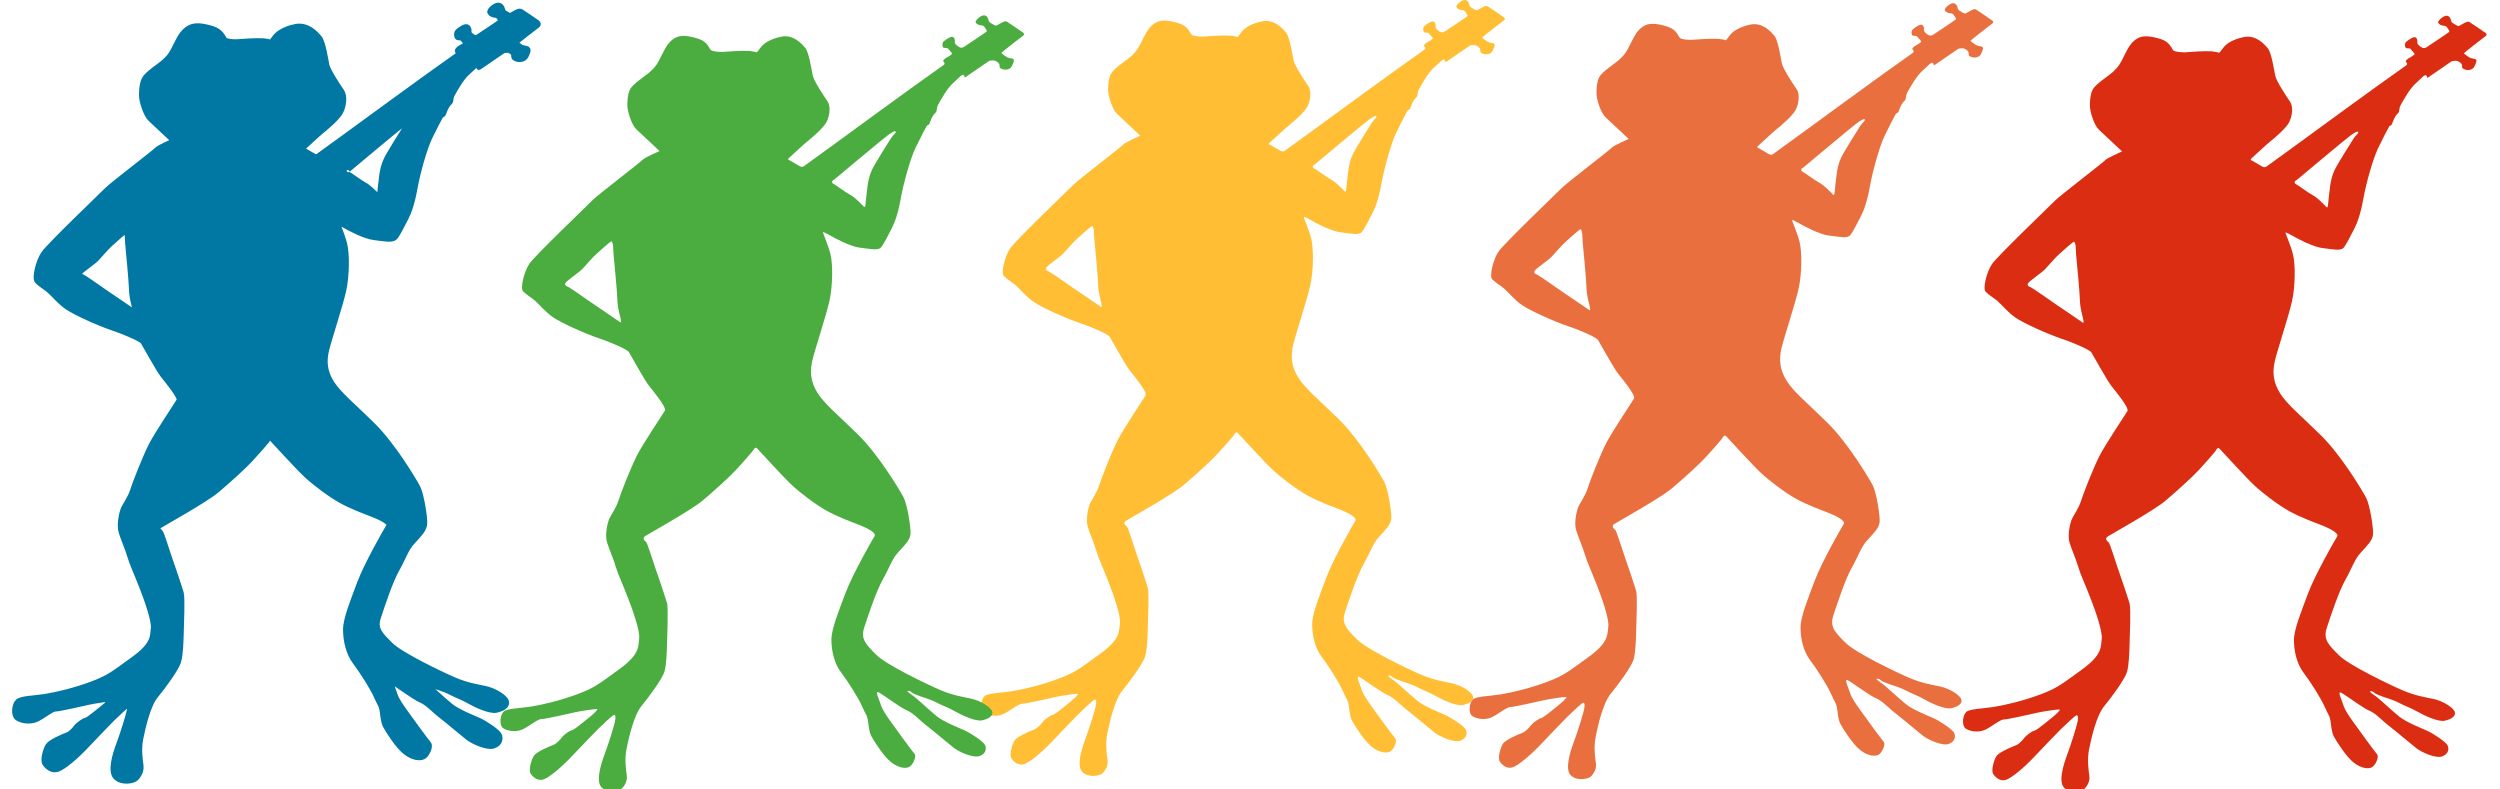
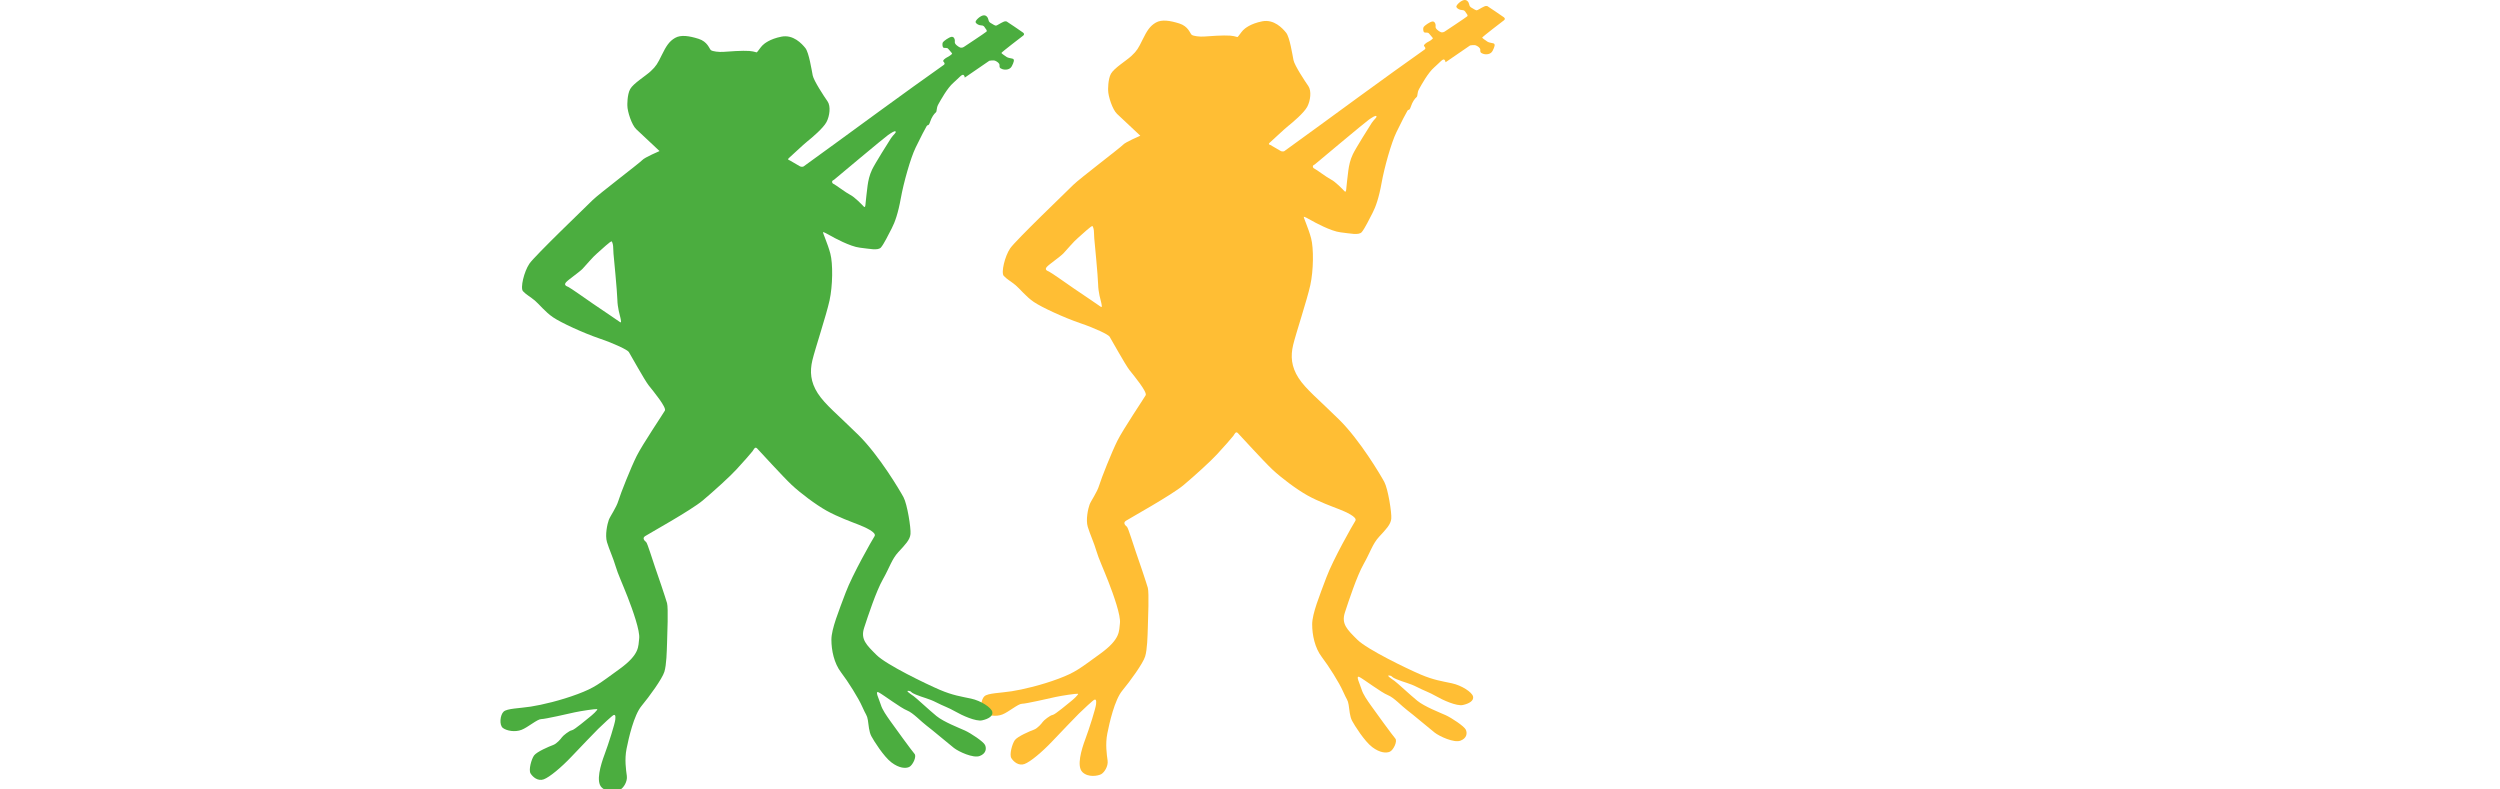
<svg xmlns="http://www.w3.org/2000/svg" version="1.1" x="0px" y="0px" width="494px" height="156px" viewBox="-2.39 0 494 156" enable-background="new -2.39 0 494 156" xml:space="preserve">
  <defs>
</defs>
-   <path fill="#DB2D11" d="M411.14,17.667c0.636-1.13,3.003-2.544,4.062-3.53c1.061-0.99,1.342-1.485,2.189-3.215  c0.849-1.73,1.449-2.687,2.615-3.356c1.164-0.671,2.825-0.388,4.627,0.174c1.8,0.568,2.12,1.946,2.438,2.228  c0.316,0.281,1.658,0.422,2.506,0.354c0.848-0.073,3.885-0.283,5.086-0.178c1.202,0.105,1.378,0.353,1.521,0.246  c0.139-0.104,0.705-0.951,1.047-1.305c0.341-0.354,1.459-1.307,3.79-1.766c2.333-0.461,4.027,1.378,4.734,2.261  c0.706,0.883,1.235,4.344,1.447,5.401c0.212,1.063,2.261,4.169,2.931,5.125c0.671,0.951,0.424,2.895-0.211,4.095  c-0.635,1.2-2.896,3.106-3.743,3.779c-0.85,0.671-3.249,2.967-3.673,3.318c-0.424,0.354,0.141,0.459,0.141,0.459  s1.483,0.849,1.942,1.13c0.459,0.285,0.812,0.073,0.812,0.073s13.493-9.784,14.94-10.881c1.449-1.093,12.361-8.934,12.716-9.147  c0.354-0.211,0.177-0.495-0.037-0.705c-0.21-0.212,0.46-0.707,0.778-0.849c0.318-0.141,0.954-0.598,0.954-0.705  c0-0.105-0.566-0.673-0.778-0.955s-0.669-0.106-0.917-0.213c-0.247-0.103-0.284-0.81-0.143-1.058  c0.143-0.248,1.202-1.023,1.731-1.097c0.53-0.069,0.706,0.636,0.636,1.024c-0.072,0.39,0.6,0.883,0.989,1.063  c0.389,0.175,0.775-0.073,0.775-0.073s4.275-2.823,4.485-3.035c0.214-0.212-0.122-0.495-0.281-0.76  c-0.157-0.266-0.319-0.478-0.742-0.478c-0.424,0-0.952-0.264-1.11-0.583c-0.161-0.316,0.793-1.22,1.429-1.376  c0.638-0.159,1.009,0.37,1.113,0.898c0.105,0.532,0.477,0.585,0.688,0.742c0.212,0.161,0.636,0.371,0.793,0.371  c0.161,0,0.849-0.478,1.433-0.74c0.581-0.267,0.795,0,0.795,0s2.648,1.747,3.125,2.117c0.478,0.373-0.106,0.689-0.106,0.689  s-4.237,3.232-4.186,3.339c0.053,0.106,0.796,0.635,1.06,0.795c0.267,0.157,0.583,0.209,1.112,0.316  c0.532,0.107,0.266,0.743-0.105,1.485c-0.371,0.743-1.323,0.795-1.906,0.581c-0.584-0.21-0.53-0.422-0.53-0.795  c0-0.369-0.477-0.688-0.848-0.847c-0.371-0.158-1.166,0-1.166,0s-4.398,3.021-4.714,3.234c-0.318,0.21,0,0-0.318-0.373  c-0.318-0.371-0.849,0.424-2.065,1.485c-1.22,1.057-2.49,3.39-2.969,4.237c-0.476,0.848-0.211,1.378-0.528,1.643  c-0.316,0.264-0.796,0.9-1.111,1.853c-0.319,0.956-0.426,0.427-0.69,0.851c-0.266,0.422-1.166,2.171-2.173,4.239  c-1.007,2.066-2.383,6.991-2.913,9.959c-0.53,2.966-1.166,4.766-1.802,5.986c-0.636,1.219-1.537,3.073-2.118,3.761  c-0.584,0.69-2.279,0.264-4.185,0.055c-1.909-0.212-5.193-2.012-5.831-2.385c-0.634-0.37-1.271-0.69-1.429-0.69  c-0.157,0,0.9,2.228,1.429,4.241c0.532,2.012,0.48,6.356-0.157,9.271c-0.638,2.912-2.861,9.589-3.39,11.813  c-0.53,2.226-0.371,4.292,1.058,6.517c1.432,2.226,3.974,4.239,8.054,8.264c4.079,4.029,8.159,10.915,8.901,12.293  c0.741,1.376,1.481,6.091,1.376,7.255c-0.104,1.168-1.059,2.12-2.384,3.553c-1.324,1.429-1.748,3.073-3.071,5.403  c-1.326,2.332-2.968,7.311-3.71,9.588c-0.741,2.281,0.478,3.393,2.438,5.352c1.959,1.961,9.906,5.775,12.501,6.889  c2.597,1.111,4.238,1.324,6.2,1.746c1.959,0.424,3.973,1.752,4.185,2.598c0.212,0.848-0.793,1.43-2.014,1.693  c-1.219,0.266-3.92-0.951-5.297-1.748c-1.378-0.791-2.332-1.059-3.762-1.801c-1.432-0.742-2.649-0.953-4.025-1.537  c-1.378-0.58-0.69-0.635-1.432-0.742c-0.742-0.102,0.476,0.691,1.008,1.061c0.528,0.371,3.071,2.754,4.502,3.922  c1.43,1.166,4.449,2.332,5.614,2.857c1.167,0.533,3.655,2.176,3.975,2.863c0.319,0.689,0.214,1.695-1.06,2.172  c-1.271,0.477-4.132-0.846-5.086-1.588c-0.952-0.742-4.451-3.709-5.456-4.451c-1.009-0.742-2.599-2.49-3.815-2.967  c-1.218-0.477-4.662-3.072-5.562-3.551c-0.9-0.475,0.052,1.326,0.371,2.387c0.316,1.061,1.164,2.225,1.906,3.283  c0.741,1.061,4.292,5.934,4.768,6.463c0.477,0.531-0.371,2.279-1.061,2.596c-0.687,0.316-1.957,0.266-3.495-0.9  c-1.537-1.164-3.498-4.291-3.975-5.191s-0.528-2.172-0.688-3.178c-0.159-1.008-0.371-0.955-1.111-2.648  c-0.743-1.697-2.81-4.98-4.188-6.783c-1.377-1.801-1.906-4.346-1.906-6.463c0-2.119,1.482-5.722,2.809-9.271  c1.323-3.549,5.245-10.437,5.722-11.178c0.476-0.742-1.961-1.802-3.18-2.281c-1.219-0.475-4.132-1.534-6.305-2.752  c-2.173-1.216-5.191-3.499-6.887-5.088c-1.696-1.587-6.411-6.781-6.835-7.21c-0.424-0.433-0.638,0.167-0.9,0.536  c-0.266,0.373-1.96,2.278-3.231,3.656c-1.271,1.378-4.293,4.132-6.622,6.093c-2.332,1.96-10.755,6.62-11.391,7.047  c-0.638,0.422-0.053,0.951,0.212,1.165c0.265,0.212,1.325,3.761,1.747,4.927c0.425,1.164,2.12,6.198,2.387,7.152  c0.263,0.954,0.051,6.145,0,7.842c-0.055,1.695-0.109,4.344-0.533,5.721c-0.423,1.377-2.965,4.875-4.502,6.729  c-1.536,1.854-2.543,6.357-2.967,8.477s-0.105,4.186,0.053,5.35c0.161,1.168-0.688,2.387-1.271,2.703  c-0.582,0.316-2.542,0.725-3.708-0.422c-1.166-1.15-0.212-4.398,0.583-6.518c0.793-2.121,2.014-5.986,2.119-6.887  c0.106-0.902-0.105-0.955-0.319-0.902c-0.212,0.053-2.278,1.959-3.072,2.756c-0.796,0.793-3.338,3.443-5.298,5.508  c-1.96,2.068-4.29,4.027-5.456,4.451s-2.172-0.477-2.597-1.164c-0.424-0.689,0.159-2.809,0.688-3.551  c0.533-0.74,3.022-1.801,3.764-2.066s1.534-1.217,1.749-1.535c0.209-0.318,1.48-1.328,1.959-1.379  c0.478-0.051,3.073-2.277,3.497-2.596c0.423-0.316,1.801-1.535,1.482-1.59c-0.317-0.053-3.178,0.369-4.396,0.635  c-1.219,0.27-5.862,1.344-6.641,1.344c-0.776,0-2.613,1.623-3.884,2.117c-1.271,0.496-2.897,0.215-3.673-0.354  c-0.778-0.563-0.565-2.611,0.14-3.246c0.705-0.637,3.109-0.637,5.37-0.988c2.258-0.355,5.86-1.203,9.253-2.471  c3.39-1.275,4.166-1.979,8.265-4.947c4.099-2.967,3.673-4.523,3.885-6.004c0.214-1.482-1.271-5.652-2.261-8.195  c-0.989-2.544-1.977-4.663-2.402-6.146c-0.424-1.485-1.269-3.318-1.694-4.732c-0.424-1.414,0.071-3.605,0.354-4.381  c0.281-0.776,1.482-2.402,1.905-3.814c0.424-1.413,2.475-6.569,3.604-8.828c1.13-2.263,5.227-8.337,5.581-8.975  c0.354-0.635-2.332-3.885-3.178-4.944c-0.847-1.059-3.675-6.217-3.956-6.64c-0.283-0.422-2.755-1.625-5.864-2.683  c-3.108-1.062-7.56-3.109-9.111-4.17c-1.554-1.057-2.756-2.613-3.604-3.318c-0.848-0.708-1.766-1.202-2.332-1.835  c-0.564-0.637,0.214-3.886,1.272-5.44c1.06-1.554,11.371-11.444,12.503-12.574c1.131-1.13,9.397-7.417,9.818-7.91  c0.427-0.495,3.392-1.768,3.392-1.768s-3.674-3.459-4.593-4.309c-0.917-0.847-1.765-3.534-1.765-4.665  C410.575,20.949,410.506,18.797,411.14,17.667z M451.159,35.749c-0.214,0.142-0.179,0.531,0.176,0.673  c0.353,0.141,2.438,1.732,3.283,2.154c0.849,0.421,2.296,1.907,2.649,2.294c0.354,0.388,0.354-0.353,0.39-0.705  c0.033-0.354,0.245-2.365,0.386-3.391c0.143-1.025,0.354-2.047,0.885-3.178c0.528-1.13,3.284-5.51,3.744-6.217  c0.46-0.708,1.06-1.061,0.917-1.309c-0.141-0.246-0.848,0.248-1.481,0.673c-0.638,0.422-10.667,8.829-10.667,8.829  S451.369,35.61,451.159,35.749z M407.784,49.137c0-0.673-0.139-1.095-0.281-1.342c-0.143-0.25-2.085,1.659-2.896,2.332  c-0.812,0.669-2.189,2.329-2.86,3.037c-0.672,0.705-2.826,2.152-3.287,2.685c-0.458,0.529,0,0.743,0.426,0.917  c0.425,0.176,3.602,2.437,4.943,3.356c1.343,0.917,4.979,3.354,5.298,3.602c0.319,0.247,0.177-0.422,0.071-0.881  c-0.104-0.461-0.565-1.944-0.6-3.569c-0.038-1.624-0.706-8.476-0.706-8.476S407.784,49.806,407.784,49.137z" />
-   <path fill="#E9703E" d="M313.64,15.2c0.636-1.13,3.003-2.544,4.062-3.53c1.061-0.99,1.342-1.485,2.189-3.215  c0.849-1.73,1.449-2.687,2.615-3.356c1.164-0.671,2.825-0.388,4.627,0.174c1.8,0.568,2.12,1.946,2.438,2.228  c0.316,0.281,1.658,0.422,2.506,0.354c0.848-0.073,3.885-0.283,5.086-0.178c1.202,0.105,1.378,0.353,1.521,0.246  c0.139-0.104,0.705-0.951,1.047-1.305c0.341-0.354,1.459-1.307,3.79-1.766c2.333-0.461,4.027,1.378,4.734,2.261  c0.706,0.883,1.235,4.344,1.447,5.401c0.212,1.063,2.261,4.169,2.931,5.125c0.671,0.951,0.424,2.895-0.211,4.095  c-0.635,1.2-2.896,3.106-3.743,3.779c-0.85,0.671-3.249,2.967-3.673,3.318c-0.424,0.354,0.141,0.459,0.141,0.459  s1.483,0.849,1.942,1.13c0.459,0.285,0.812,0.073,0.812,0.073s13.493-9.784,14.94-10.881c1.449-1.093,12.361-8.934,12.716-9.147  c0.354-0.211,0.177-0.495-0.037-0.705c-0.21-0.212,0.46-0.707,0.778-0.849c0.318-0.141,0.954-0.598,0.954-0.705  c0-0.105-0.566-0.673-0.778-0.955s-0.669-0.106-0.917-0.213c-0.247-0.103-0.284-0.81-0.143-1.058  c0.143-0.248,1.202-1.023,1.731-1.097c0.53-0.069,0.706,0.636,0.636,1.024c-0.072,0.39,0.6,0.883,0.989,1.063  c0.389,0.175,0.775-0.073,0.775-0.073s4.275-2.823,4.485-3.035c0.214-0.212-0.122-0.495-0.281-0.76  c-0.157-0.266-0.319-0.478-0.742-0.478c-0.424,0-0.952-0.264-1.11-0.583c-0.161-0.316,0.793-1.22,1.429-1.376  c0.638-0.159,1.009,0.37,1.113,0.898c0.105,0.532,0.477,0.585,0.688,0.742c0.212,0.161,0.636,0.371,0.793,0.371  c0.161,0,0.849-0.478,1.433-0.74c0.581-0.267,0.795,0,0.795,0s2.648,1.747,3.125,2.117c0.478,0.373-0.106,0.689-0.106,0.689  s-4.237,3.232-4.186,3.339c0.053,0.106,0.796,0.635,1.06,0.795c0.267,0.157,0.583,0.209,1.112,0.316  c0.532,0.107,0.266,0.743-0.105,1.485c-0.371,0.743-1.323,0.795-1.906,0.581c-0.584-0.21-0.53-0.422-0.53-0.795  c0-0.369-0.477-0.688-0.848-0.847c-0.371-0.158-1.166,0-1.166,0s-4.398,3.021-4.714,3.234c-0.318,0.21,0,0-0.318-0.373  c-0.318-0.371-0.849,0.424-2.065,1.485c-1.22,1.057-2.49,3.39-2.969,4.237c-0.476,0.848-0.211,1.378-0.528,1.643  c-0.316,0.264-0.796,0.9-1.111,1.853c-0.319,0.956-0.426,0.427-0.69,0.851c-0.266,0.422-1.166,2.171-2.173,4.239  c-1.007,2.066-2.383,6.991-2.913,9.959c-0.53,2.966-1.166,4.766-1.802,5.986c-0.636,1.219-1.537,3.073-2.118,3.761  c-0.584,0.69-2.279,0.264-4.185,0.055c-1.909-0.212-5.193-2.012-5.831-2.385c-0.634-0.37-1.271-0.69-1.429-0.69  c-0.157,0,0.9,2.228,1.429,4.241c0.532,2.012,0.48,6.356-0.157,9.271c-0.638,2.912-2.861,9.589-3.39,11.813  c-0.53,2.226-0.371,4.292,1.058,6.517c1.432,2.226,3.974,4.239,8.054,8.264c4.079,4.029,8.159,10.915,8.901,12.293  c0.741,1.376,1.481,6.091,1.376,7.255c-0.104,1.168-1.059,2.12-2.384,3.553c-1.324,1.429-1.748,3.073-3.071,5.403  c-1.326,2.332-2.968,7.311-3.71,9.587c-0.741,2.282,0.478,3.394,2.438,5.353c1.959,1.961,9.906,5.775,12.501,6.888  c2.597,1.112,4.238,1.324,6.2,1.747c1.959,0.424,3.973,1.752,4.185,2.598c0.212,0.848-0.793,1.43-2.014,1.693  c-1.219,0.265-3.92-0.952-5.297-1.748c-1.378-0.791-2.332-1.059-3.762-1.801c-1.432-0.742-2.649-0.953-4.025-1.537  c-1.378-0.58-0.69-0.635-1.432-0.742c-0.742-0.103,0.476,0.69,1.008,1.061c0.528,0.37,3.071,2.754,4.502,3.922  c1.43,1.165,4.449,2.331,5.614,2.857c1.167,0.533,3.655,2.176,3.975,2.863c0.319,0.689,0.214,1.695-1.06,2.172  c-1.271,0.477-4.132-0.846-5.086-1.589c-0.952-0.742-4.451-3.708-5.456-4.45c-1.009-0.743-2.599-2.49-3.815-2.968  c-1.218-0.476-4.662-3.071-5.562-3.55c-0.9-0.476,0.052,1.326,0.371,2.387c0.316,1.061,1.164,2.225,1.906,3.283  c0.741,1.06,4.292,5.934,4.768,6.462c0.477,0.531-0.371,2.28-1.061,2.597c-0.687,0.316-1.957,0.265-3.495-0.901  c-1.537-1.164-3.498-4.29-3.975-5.19s-0.528-2.172-0.688-3.179s-0.371-0.954-1.111-2.647c-0.743-1.698-2.81-4.98-4.188-6.783  c-1.377-1.801-1.906-4.346-1.906-6.464s1.482-5.722,2.809-9.271c1.323-3.549,5.245-10.437,5.722-11.178  c0.476-0.742-1.961-1.802-3.18-2.281c-1.219-0.475-4.132-1.534-6.305-2.752c-2.173-1.216-5.191-3.499-6.887-5.088  c-1.696-1.587-6.411-6.781-6.835-7.21c-0.424-0.433-0.638,0.167-0.9,0.536c-0.266,0.373-1.96,2.278-3.231,3.656  c-1.271,1.378-4.293,4.132-6.622,6.093c-2.332,1.96-10.755,6.62-11.391,7.047c-0.638,0.422-0.053,0.951,0.212,1.165  c0.265,0.212,1.325,3.761,1.747,4.927c0.425,1.164,2.12,6.198,2.387,7.152c0.263,0.954,0.051,6.145,0,7.842  c-0.055,1.694-0.109,4.344-0.533,5.72c-0.423,1.378-2.965,4.875-4.502,6.729c-1.536,1.854-2.543,6.357-2.967,8.477  s-0.105,4.185,0.053,5.349c0.161,1.169-0.688,2.387-1.271,2.704c-0.582,0.316-2.542,0.724-3.708-0.422  c-1.166-1.151-0.212-4.398,0.583-6.519c0.793-2.121,2.014-5.986,2.119-6.886c0.106-0.902-0.105-0.955-0.319-0.902  c-0.212,0.053-2.278,1.959-3.072,2.756c-0.796,0.793-3.338,3.442-5.298,5.508c-1.96,2.068-4.29,4.027-5.456,4.451  s-2.172-0.477-2.597-1.164c-0.424-0.69,0.159-2.809,0.688-3.551c0.533-0.74,3.022-1.802,3.764-2.066  c0.741-0.267,1.534-1.217,1.749-1.535c0.209-0.318,1.48-1.328,1.959-1.379c0.478-0.051,3.073-2.277,3.497-2.596  c0.423-0.317,1.801-1.535,1.482-1.59c-0.317-0.053-3.178,0.369-4.396,0.635c-1.219,0.27-5.862,1.343-6.641,1.343  c-0.776,0-2.613,1.624-3.884,2.118c-1.271,0.496-2.897,0.215-3.673-0.354c-0.778-0.563-0.565-2.611,0.14-3.247  s3.109-0.636,5.37-0.987c2.258-0.355,5.86-1.203,9.253-2.472c3.39-1.274,4.166-1.979,8.265-4.946  c4.099-2.967,3.673-4.523,3.885-6.004c0.214-1.483-1.271-5.653-2.261-8.195c-0.989-2.544-1.977-4.663-2.402-6.146  c-0.424-1.485-1.269-3.318-1.694-4.732c-0.424-1.414,0.071-3.605,0.354-4.381c0.281-0.776,1.482-2.402,1.905-3.814  c0.424-1.413,2.475-6.569,3.604-8.828c1.13-2.263,5.227-8.337,5.581-8.975c0.354-0.635-2.332-3.885-3.178-4.944  c-0.847-1.059-3.675-6.217-3.956-6.64c-0.283-0.422-2.755-1.625-5.864-2.683c-3.108-1.062-7.56-3.109-9.111-4.17  c-1.554-1.057-2.756-2.613-3.604-3.318c-0.848-0.708-1.766-1.202-2.332-1.835c-0.564-0.637,0.214-3.886,1.272-5.44  c1.06-1.554,11.371-11.444,12.503-12.574c1.131-1.13,9.397-7.417,9.818-7.91c0.427-0.495,3.392-1.768,3.392-1.768  s-3.674-3.459-4.593-4.309c-0.917-0.847-1.765-3.534-1.765-4.665C313.075,18.483,313.006,16.331,313.64,15.2z M353.659,33.283  c-0.214,0.142-0.179,0.531,0.176,0.673c0.353,0.141,2.438,1.732,3.283,2.154c0.849,0.421,2.296,1.907,2.649,2.294  c0.354,0.388,0.354-0.353,0.39-0.705c0.033-0.354,0.245-2.365,0.386-3.391c0.143-1.025,0.354-2.047,0.885-3.178  c0.528-1.13,3.284-5.51,3.744-6.217c0.46-0.708,1.06-1.061,0.917-1.309c-0.141-0.246-0.848,0.248-1.481,0.673  c-0.638,0.422-10.667,8.829-10.667,8.829S353.869,33.144,353.659,33.283z M310.284,46.67c0-0.673-0.139-1.095-0.281-1.342  c-0.143-0.25-2.085,1.659-2.896,2.332c-0.812,0.669-2.189,2.329-2.86,3.037c-0.672,0.705-2.826,2.152-3.287,2.685  c-0.458,0.529,0,0.743,0.426,0.917c0.425,0.176,3.602,2.437,4.943,3.356c1.343,0.917,4.979,3.354,5.298,3.602  c0.319,0.247,0.177-0.422,0.071-0.881c-0.104-0.461-0.565-1.944-0.6-3.569c-0.038-1.624-0.706-8.476-0.706-8.476  S310.284,47.339,310.284,46.67z" />
  <path fill="#FFBE34" d="M217.14,14.562c0.636-1.13,3.003-2.544,4.062-3.53c1.061-0.99,1.342-1.485,2.189-3.215  c0.849-1.73,1.449-2.687,2.615-3.356c1.164-0.671,2.825-0.388,4.627,0.174c1.8,0.568,2.12,1.946,2.438,2.228  c0.316,0.281,1.658,0.422,2.506,0.354c0.848-0.073,3.885-0.283,5.086-0.178c1.202,0.105,1.378,0.353,1.521,0.246  c0.139-0.104,0.705-0.951,1.047-1.305c0.341-0.354,1.459-1.307,3.79-1.766c2.333-0.461,4.027,1.378,4.734,2.261  c0.706,0.883,1.235,4.344,1.447,5.401c0.212,1.063,2.261,4.169,2.931,5.125c0.671,0.951,0.424,2.895-0.211,4.095  c-0.635,1.2-2.896,3.106-3.743,3.779c-0.85,0.671-3.249,2.967-3.673,3.318c-0.424,0.354,0.141,0.459,0.141,0.459  s1.483,0.849,1.942,1.13c0.459,0.285,0.812,0.073,0.812,0.073s13.493-9.784,14.94-10.881c1.449-1.093,12.361-8.934,12.716-9.147  c0.354-0.211,0.177-0.495-0.037-0.705c-0.21-0.212,0.46-0.707,0.778-0.849c0.318-0.141,0.954-0.598,0.954-0.705  c0-0.105-0.566-0.673-0.778-0.955s-0.669-0.106-0.917-0.213c-0.247-0.103-0.284-0.81-0.143-1.058  c0.143-0.248,1.202-1.023,1.731-1.097c0.53-0.069,0.706,0.636,0.636,1.024c-0.072,0.39,0.6,0.883,0.989,1.063  c0.389,0.175,0.775-0.073,0.775-0.073s4.275-2.823,4.485-3.035c0.214-0.212-0.122-0.495-0.281-0.76  c-0.157-0.266-0.319-0.478-0.742-0.478c-0.424,0-0.952-0.264-1.11-0.583c-0.161-0.316,0.793-1.22,1.429-1.376  c0.638-0.159,1.009,0.37,1.113,0.898c0.105,0.532,0.477,0.585,0.688,0.742c0.212,0.161,0.636,0.371,0.793,0.371  c0.161,0,0.849-0.478,1.433-0.74c0.581-0.267,0.795,0,0.795,0s2.648,1.747,3.125,2.117c0.478,0.373-0.106,0.689-0.106,0.689  s-4.237,3.232-4.186,3.339c0.053,0.106,0.796,0.635,1.06,0.795c0.267,0.157,0.583,0.209,1.112,0.316  c0.532,0.107,0.266,0.743-0.105,1.485c-0.371,0.743-1.323,0.795-1.906,0.581c-0.584-0.21-0.53-0.422-0.53-0.795  c0-0.369-0.477-0.688-0.848-0.847c-0.371-0.158-1.166,0-1.166,0s-4.398,3.021-4.714,3.234c-0.318,0.21,0,0-0.318-0.373  c-0.318-0.371-0.849,0.424-2.065,1.485c-1.22,1.057-2.49,3.39-2.969,4.237c-0.476,0.848-0.211,1.378-0.528,1.643  c-0.316,0.264-0.796,0.9-1.111,1.853c-0.319,0.956-0.426,0.427-0.69,0.851c-0.266,0.422-1.166,2.171-2.173,4.239  c-1.007,2.066-2.383,6.991-2.913,9.959c-0.53,2.966-1.166,4.766-1.802,5.986c-0.636,1.219-1.537,3.073-2.118,3.761  c-0.584,0.69-2.279,0.264-4.185,0.055c-1.909-0.212-5.193-2.012-5.831-2.385c-0.634-0.37-1.271-0.69-1.429-0.69  c-0.157,0,0.9,2.228,1.429,4.241c0.532,2.012,0.48,6.356-0.157,9.271c-0.638,2.912-2.861,9.589-3.39,11.813  c-0.53,2.226-0.371,4.292,1.058,6.517c1.432,2.226,3.974,4.239,8.054,8.264c4.079,4.029,8.159,10.915,8.901,12.293  c0.741,1.376,1.481,6.091,1.376,7.255c-0.104,1.168-1.059,2.12-2.384,3.553c-1.324,1.429-1.748,3.073-3.071,5.403  c-1.326,2.332-2.968,7.311-3.71,9.587c-0.741,2.282,0.478,3.394,2.438,5.353c1.959,1.961,9.906,5.775,12.501,6.888  c2.597,1.112,4.238,1.324,6.2,1.747c1.959,0.424,3.973,1.752,4.185,2.598c0.212,0.848-0.793,1.43-2.014,1.693  c-1.219,0.265-3.92-0.952-5.297-1.748c-1.378-0.791-2.332-1.059-3.762-1.801c-1.432-0.742-2.649-0.953-4.025-1.537  c-1.378-0.58-0.69-0.635-1.432-0.742c-0.742-0.103,0.476,0.69,1.008,1.061c0.528,0.37,3.071,2.754,4.502,3.922  c1.43,1.165,4.449,2.331,5.614,2.857c1.167,0.533,3.655,2.176,3.975,2.863c0.319,0.689,0.214,1.695-1.06,2.172  c-1.271,0.477-4.132-0.846-5.086-1.589c-0.952-0.742-4.451-3.708-5.456-4.45c-1.009-0.743-2.599-2.49-3.815-2.968  c-1.218-0.476-4.662-3.071-5.562-3.55c-0.9-0.476,0.052,1.326,0.371,2.387c0.316,1.061,1.164,2.225,1.906,3.283  c0.741,1.06,4.292,5.934,4.768,6.462c0.477,0.531-0.371,2.28-1.061,2.597c-0.687,0.316-1.957,0.265-3.495-0.901  c-1.537-1.164-3.498-4.29-3.975-5.19s-0.528-2.172-0.688-3.179s-0.371-0.954-1.111-2.647c-0.743-1.698-2.81-4.98-4.188-6.783  c-1.377-1.801-1.906-4.346-1.906-6.464s1.482-5.722,2.809-9.271c1.323-3.549,5.245-10.437,5.722-11.178  c0.476-0.742-1.961-1.802-3.18-2.281c-1.219-0.475-4.132-1.534-6.305-2.752c-2.173-1.216-5.191-3.499-6.887-5.088  c-1.696-1.587-6.411-6.781-6.835-7.21c-0.424-0.433-0.638,0.167-0.9,0.536c-0.266,0.373-1.96,2.278-3.231,3.656  c-1.271,1.378-4.293,4.132-6.622,6.093c-2.332,1.96-10.755,6.62-11.391,7.047c-0.638,0.422-0.053,0.951,0.212,1.165  c0.265,0.212,1.325,3.761,1.747,4.927c0.425,1.164,2.12,6.198,2.387,7.152c0.263,0.954,0.051,6.145,0,7.842  c-0.055,1.694-0.109,4.344-0.533,5.72c-0.423,1.378-2.965,4.875-4.502,6.729c-1.536,1.854-2.543,6.357-2.967,8.477  s-0.105,4.185,0.053,5.349c0.161,1.169-0.688,2.387-1.271,2.704c-0.582,0.316-2.542,0.724-3.708-0.422  c-1.166-1.151-0.212-4.398,0.583-6.519c0.793-2.121,2.014-5.986,2.119-6.886c0.106-0.902-0.105-0.955-0.319-0.902  c-0.212,0.053-2.278,1.959-3.072,2.756c-0.796,0.793-3.338,3.442-5.298,5.508c-1.96,2.068-4.29,4.027-5.456,4.451  s-2.172-0.477-2.597-1.164c-0.424-0.69,0.159-2.809,0.688-3.551c0.533-0.74,3.022-1.802,3.764-2.066  c0.741-0.267,1.534-1.217,1.749-1.535c0.209-0.318,1.48-1.328,1.959-1.379c0.478-0.051,3.073-2.277,3.497-2.596  c0.423-0.317,1.801-1.535,1.482-1.59c-0.317-0.053-3.178,0.369-4.396,0.635c-1.219,0.27-5.862,1.343-6.641,1.343  c-0.776,0-2.613,1.624-3.884,2.118c-1.271,0.496-2.897,0.215-3.673-0.354c-0.778-0.563-0.565-2.611,0.14-3.247  s3.109-0.636,5.37-0.987c2.258-0.355,5.86-1.203,9.253-2.472c3.39-1.274,4.166-1.979,8.265-4.946  c4.099-2.967,3.673-4.523,3.885-6.004c0.214-1.483-1.271-5.653-2.261-8.195c-0.989-2.544-1.977-4.663-2.402-6.146  c-0.424-1.485-1.269-3.318-1.694-4.732c-0.424-1.414,0.071-3.605,0.354-4.381c0.281-0.776,1.482-2.402,1.905-3.814  c0.424-1.413,2.475-6.569,3.604-8.828c1.13-2.263,5.227-8.337,5.581-8.975c0.354-0.635-2.332-3.885-3.178-4.944  c-0.847-1.059-3.675-6.217-3.956-6.64c-0.283-0.422-2.755-1.625-5.864-2.683c-3.108-1.062-7.56-3.109-9.111-4.17  c-1.554-1.057-2.756-2.613-3.604-3.318c-0.848-0.708-1.766-1.202-2.332-1.835c-0.564-0.637,0.214-3.886,1.272-5.44  c1.06-1.554,11.371-11.444,12.503-12.574c1.131-1.13,9.397-7.417,9.818-7.91c0.427-0.495,3.392-1.768,3.392-1.768  s-3.674-3.459-4.593-4.309c-0.917-0.847-1.765-3.534-1.765-4.665C216.575,17.845,216.506,15.692,217.14,14.562z M257.159,32.645  c-0.214,0.142-0.179,0.531,0.176,0.673c0.353,0.141,2.438,1.732,3.283,2.154c0.849,0.421,2.296,1.907,2.649,2.294  c0.354,0.388,0.354-0.353,0.39-0.705c0.033-0.354,0.245-2.365,0.386-3.391c0.143-1.025,0.354-2.047,0.885-3.178  c0.528-1.13,3.284-5.51,3.744-6.217c0.46-0.708,1.06-1.061,0.917-1.309c-0.141-0.246-0.848,0.248-1.481,0.673  c-0.638,0.422-10.667,8.829-10.667,8.829S257.369,32.505,257.159,32.645z M213.784,46.032c0-0.673-0.139-1.095-0.281-1.342  c-0.143-0.25-2.085,1.659-2.896,2.332c-0.812,0.669-2.189,2.329-2.86,3.037c-0.672,0.705-2.826,2.152-3.287,2.685  c-0.458,0.529,0,0.743,0.426,0.917c0.425,0.176,3.602,2.437,4.943,3.356c1.343,0.917,4.979,3.354,5.298,3.602  c0.319,0.247,0.177-0.422,0.071-0.881c-0.104-0.461-0.565-1.944-0.6-3.569c-0.038-1.624-0.706-8.476-0.706-8.476  S213.784,46.701,213.784,46.032z" />
  <path fill="#4BAD3F" d="M122.14,17.592c0.636-1.13,3.003-2.544,4.062-3.53c1.061-0.99,1.342-1.485,2.189-3.215  c0.849-1.73,1.449-2.687,2.615-3.356c1.164-0.671,2.825-0.388,4.627,0.174c1.8,0.568,2.12,1.946,2.438,2.228  c0.316,0.281,1.658,0.422,2.506,0.354c0.848-0.073,3.885-0.283,5.086-0.178c1.202,0.105,1.378,0.353,1.521,0.246  c0.139-0.104,0.705-0.951,1.047-1.305c0.341-0.354,1.459-1.307,3.79-1.766c2.333-0.461,4.027,1.378,4.734,2.261  c0.706,0.883,1.235,4.344,1.447,5.401c0.212,1.063,2.261,4.169,2.931,5.125c0.671,0.951,0.424,2.895-0.211,4.095  c-0.635,1.2-2.896,3.106-3.743,3.779c-0.85,0.671-3.249,2.967-3.673,3.318c-0.424,0.354,0.141,0.459,0.141,0.459  s1.483,0.849,1.942,1.13c0.459,0.285,0.812,0.073,0.812,0.073s13.493-9.784,14.94-10.881c1.449-1.093,12.361-8.934,12.716-9.147  c0.354-0.211,0.177-0.495-0.037-0.705c-0.21-0.212,0.46-0.707,0.778-0.849c0.318-0.141,0.954-0.598,0.954-0.705  c0-0.105-0.566-0.673-0.778-0.955s-0.669-0.106-0.917-0.213c-0.247-0.103-0.284-0.81-0.143-1.058  c0.143-0.248,1.202-1.023,1.731-1.097c0.53-0.069,0.706,0.636,0.636,1.024c-0.072,0.39,0.6,0.883,0.989,1.063  c0.389,0.175,0.775-0.073,0.775-0.073s4.275-2.823,4.485-3.035c0.214-0.212-0.122-0.495-0.281-0.76  c-0.157-0.266-0.319-0.478-0.742-0.478c-0.424,0-0.952-0.264-1.11-0.583c-0.161-0.316,0.793-1.22,1.429-1.376  c0.638-0.159,1.009,0.37,1.113,0.898c0.105,0.532,0.477,0.585,0.688,0.742c0.212,0.161,0.636,0.371,0.793,0.371  c0.161,0,0.849-0.478,1.433-0.74c0.581-0.267,0.795,0,0.795,0s2.648,1.747,3.125,2.117c0.478,0.373-0.106,0.689-0.106,0.689  s-4.237,3.232-4.186,3.339c0.053,0.106,0.796,0.635,1.06,0.795c0.267,0.157,0.583,0.209,1.112,0.316  c0.532,0.107,0.266,0.743-0.105,1.485c-0.371,0.743-1.323,0.795-1.906,0.581c-0.584-0.21-0.53-0.422-0.53-0.795  c0-0.369-0.477-0.688-0.848-0.847c-0.371-0.158-1.166,0-1.166,0s-4.398,3.021-4.714,3.234c-0.318,0.21,0,0-0.318-0.373  c-0.318-0.371-0.849,0.424-2.065,1.485c-1.22,1.057-2.49,3.39-2.969,4.237c-0.476,0.848-0.211,1.378-0.528,1.643  c-0.316,0.264-0.796,0.9-1.111,1.853c-0.319,0.956-0.426,0.427-0.69,0.851c-0.266,0.422-1.166,2.171-2.173,4.239  c-1.007,2.066-2.383,6.991-2.913,9.959c-0.53,2.966-1.166,4.766-1.802,5.986c-0.636,1.219-1.537,3.073-2.118,3.761  c-0.584,0.69-2.279,0.264-4.185,0.055c-1.909-0.212-5.193-2.012-5.831-2.385c-0.634-0.37-1.271-0.69-1.429-0.69  c-0.157,0,0.9,2.228,1.429,4.241c0.532,2.012,0.48,6.356-0.157,9.271c-0.638,2.912-2.861,9.589-3.39,11.813  c-0.53,2.226-0.371,4.292,1.058,6.517c1.432,2.226,3.974,4.239,8.054,8.264c4.079,4.029,8.159,10.915,8.901,12.293  c0.741,1.376,1.481,6.091,1.376,7.255c-0.104,1.168-1.059,2.12-2.384,3.553c-1.324,1.429-1.748,3.073-3.071,5.403  c-1.326,2.332-2.968,7.311-3.71,9.587c-0.741,2.282,0.478,3.394,2.438,5.353c1.959,1.961,9.906,5.775,12.501,6.888  c2.597,1.112,4.238,1.324,6.2,1.747c1.959,0.424,3.973,1.752,4.185,2.598c0.212,0.848-0.793,1.43-2.014,1.693  c-1.219,0.265-3.92-0.952-5.297-1.748c-1.378-0.791-2.332-1.059-3.762-1.801c-1.432-0.742-2.649-0.953-4.025-1.537  c-1.378-0.58-0.69-0.635-1.432-0.742c-0.742-0.103,0.476,0.69,1.008,1.061c0.528,0.37,3.071,2.754,4.502,3.922  c1.43,1.165,4.449,2.331,5.614,2.857c1.167,0.533,3.655,2.176,3.975,2.863c0.319,0.689,0.214,1.695-1.06,2.172  c-1.271,0.477-4.132-0.846-5.086-1.589c-0.952-0.742-4.451-3.708-5.456-4.45c-1.009-0.743-2.599-2.49-3.815-2.968  c-1.218-0.476-4.662-3.071-5.562-3.55c-0.9-0.476,0.052,1.326,0.371,2.387c0.316,1.061,1.164,2.225,1.906,3.283  c0.741,1.06,4.292,5.934,4.768,6.462c0.477,0.531-0.371,2.28-1.061,2.597c-0.687,0.316-1.957,0.265-3.495-0.901  c-1.537-1.164-3.498-4.29-3.975-5.19s-0.528-2.172-0.688-3.179s-0.371-0.954-1.111-2.647c-0.743-1.698-2.81-4.98-4.188-6.783  c-1.377-1.801-1.906-4.346-1.906-6.464s1.482-5.722,2.809-9.271c1.323-3.549,5.245-10.437,5.722-11.178  c0.476-0.742-1.961-1.802-3.18-2.281c-1.219-0.475-4.132-1.534-6.305-2.752c-2.173-1.216-5.191-3.499-6.887-5.088  c-1.696-1.587-6.411-6.781-6.835-7.21c-0.424-0.433-0.638,0.167-0.9,0.536c-0.266,0.373-1.96,2.278-3.231,3.656  c-1.271,1.378-4.293,4.132-6.622,6.093c-2.332,1.96-10.755,6.62-11.391,7.047c-0.638,0.422-0.053,0.951,0.212,1.165  c0.265,0.212,1.325,3.761,1.747,4.927c0.425,1.164,2.12,6.198,2.387,7.152c0.263,0.954,0.051,6.145,0,7.842  c-0.055,1.694-0.109,4.344-0.533,5.72c-0.423,1.378-2.965,4.875-4.502,6.729c-1.536,1.854-2.543,6.357-2.967,8.477  s-0.105,4.185,0.053,5.349c0.161,1.169-0.688,2.387-1.271,2.704c-0.582,0.316-2.542,0.724-3.708-0.422  c-1.166-1.151-0.212-4.398,0.583-6.519c0.793-2.121,2.014-5.986,2.119-6.886c0.106-0.902-0.105-0.955-0.319-0.902  c-0.212,0.053-2.278,1.959-3.072,2.756c-0.796,0.793-3.338,3.442-5.298,5.508c-1.96,2.068-4.29,4.027-5.456,4.451  s-2.172-0.477-2.597-1.164c-0.424-0.69,0.159-2.809,0.688-3.551c0.533-0.74,3.022-1.802,3.764-2.066  c0.741-0.267,1.534-1.217,1.749-1.535c0.209-0.318,1.48-1.328,1.959-1.379c0.478-0.051,3.073-2.277,3.497-2.596  c0.423-0.317,1.801-1.535,1.482-1.59c-0.317-0.053-3.178,0.369-4.396,0.635c-1.219,0.27-5.862,1.343-6.641,1.343  c-0.776,0-2.613,1.624-3.884,2.118c-1.271,0.496-2.897,0.215-3.673-0.354c-0.778-0.563-0.565-2.611,0.14-3.247  s3.109-0.636,5.37-0.987c2.258-0.355,5.86-1.203,9.253-2.472c3.39-1.274,4.166-1.979,8.265-4.946  c4.099-2.967,3.673-4.523,3.885-6.004c0.214-1.483-1.271-5.653-2.261-8.195c-0.989-2.544-1.977-4.663-2.402-6.146  c-0.424-1.485-1.269-3.318-1.694-4.732c-0.424-1.414,0.071-3.605,0.354-4.381c0.281-0.776,1.482-2.402,1.905-3.814  c0.424-1.413,2.475-6.569,3.604-8.828c1.13-2.263,5.227-8.337,5.581-8.975c0.354-0.635-2.332-3.885-3.178-4.944  c-0.847-1.059-3.675-6.217-3.956-6.64c-0.283-0.422-2.755-1.625-5.864-2.683c-3.108-1.062-7.56-3.109-9.111-4.17  c-1.554-1.057-2.756-2.613-3.604-3.318c-0.848-0.708-1.766-1.202-2.332-1.835c-0.564-0.637,0.214-3.886,1.272-5.44  c1.06-1.554,11.371-11.444,12.503-12.574c1.131-1.13,9.397-7.417,9.818-7.91c0.427-0.495,3.392-1.768,3.392-1.768  s-3.674-3.459-4.593-4.309c-0.917-0.847-1.765-3.534-1.765-4.665C121.575,20.875,121.506,18.723,122.14,17.592z M162.159,35.675  c-0.214,0.142-0.179,0.531,0.176,0.673c0.353,0.141,2.438,1.732,3.283,2.154c0.849,0.421,2.296,1.907,2.649,2.294  c0.354,0.388,0.354-0.353,0.39-0.705c0.033-0.354,0.245-2.365,0.386-3.391c0.143-1.025,0.354-2.047,0.885-3.178  c0.528-1.13,3.284-5.51,3.744-6.217c0.46-0.708,1.06-1.061,0.917-1.309c-0.141-0.246-0.848,0.248-1.481,0.673  c-0.638,0.422-10.667,8.829-10.667,8.829S162.369,35.536,162.159,35.675z M118.784,49.063c0-0.673-0.139-1.095-0.281-1.342  c-0.143-0.25-2.085,1.659-2.896,2.332c-0.812,0.669-2.189,2.329-2.86,3.037c-0.672,0.705-2.826,2.152-3.287,2.685  c-0.458,0.529,0,0.743,0.426,0.917c0.425,0.176,3.602,2.437,4.943,3.356c1.343,0.917,4.979,3.354,5.298,3.602  c0.319,0.247,0.177-0.422,0.071-0.881c-0.104-0.461-0.565-1.944-0.6-3.569c-0.038-1.624-0.706-8.476-0.706-8.476  S118.784,49.731,118.784,49.063z" />
-   <path fill="#0178A3" stroke="#0178A3" d="M26.14,15.592c0.636-1.13,3.003-2.544,4.062-3.53c1.061-0.99,1.342-1.485,2.189-3.215  c0.849-1.73,1.449-2.687,2.615-3.356c1.164-0.671,2.825-0.388,4.627,0.174c1.8,0.568,2.12,1.946,2.438,2.228  c0.316,0.281,1.658,0.422,2.506,0.354c0.848-0.073,3.885-0.283,5.086-0.178c1.202,0.105,1.378,0.353,1.521,0.246  c0.139-0.104,0.705-0.951,1.047-1.305c0.341-0.354,1.459-1.307,3.79-1.766c2.333-0.461,4.027,1.378,4.734,2.261  c0.706,0.883,1.235,4.344,1.447,5.401c0.212,1.063,2.261,4.169,2.931,5.125c0.671,0.951,0.424,2.895-0.211,4.095  c-0.635,1.2-2.896,3.106-3.743,3.779c-0.85,0.671-3.249,2.967-3.673,3.318c-0.424,0.354,0.141,0.459,0.141,0.459  s1.483,0.849,1.942,1.13c0.459,0.285,0.812,0.073,0.812,0.073s13.493-9.784,14.94-10.881c1.449-1.093,12.361-8.934,12.716-9.147  c0.354-0.211,0.177-0.495-0.037-0.705c-0.21-0.212,0.46-0.707,0.778-0.849c0.318-0.141,0.954-0.598,0.954-0.705  c0-0.105-0.566-0.673-0.778-0.955s-0.669-0.106-0.917-0.213c-0.247-0.103-0.284-0.81-0.143-1.058  c0.143-0.248,1.202-1.023,1.731-1.097c0.53-0.069,0.706,0.636,0.636,1.024c-0.072,0.39,0.6,0.883,0.989,1.063  c0.389,0.175,0.775-0.073,0.775-0.073s4.275-2.823,4.485-3.035c0.214-0.212-0.122-0.495-0.281-0.76  c-0.157-0.266-0.319-0.478-0.742-0.478c-0.424,0-0.952-0.264-1.11-0.583c-0.161-0.316,0.793-1.22,1.429-1.376  c0.638-0.159,1.009,0.37,1.113,0.898c0.105,0.532,0.477,0.585,0.688,0.742c0.212,0.161,0.636,0.371,0.793,0.371  c0.161,0,0.849-0.478,1.433-0.74c0.581-0.267,0.795,0,0.795,0s2.648,1.747,3.125,2.117c0.478,0.373-0.106,0.689-0.106,0.689  s-4.237,3.232-4.186,3.339c0.053,0.106,0.796,0.635,1.06,0.795c0.267,0.157,0.583,0.209,1.112,0.316  c0.532,0.107,0.266,0.743-0.105,1.485c-0.371,0.743-1.323,0.795-1.906,0.581c-0.584-0.21-0.53-0.422-0.53-0.795  c0-0.369-0.477-0.688-0.848-0.847c-0.371-0.158-1.166,0-1.166,0s-4.398,3.021-4.714,3.234c-0.318,0.21,0,0-0.318-0.373  c-0.318-0.371-0.849,0.424-2.065,1.485c-1.22,1.057-2.49,3.39-2.969,4.237c-0.476,0.848-0.211,1.378-0.528,1.643  c-0.316,0.264-0.796,0.9-1.111,1.853c-0.319,0.956-0.426,0.427-0.69,0.851c-0.266,0.422-1.166,2.171-2.173,4.239  c-1.007,2.066-2.383,6.991-2.913,9.959c-0.53,2.966-1.166,4.766-1.802,5.986c-0.636,1.219-1.537,3.073-2.118,3.761  c-0.584,0.69-2.279,0.264-4.185,0.055c-1.909-0.212-5.193-2.012-5.831-2.385c-0.634-0.37-1.271-0.69-1.429-0.69  c-0.157,0,0.9,2.228,1.429,4.241c0.532,2.012,0.48,6.356-0.157,9.271c-0.638,2.912-2.861,9.589-3.39,11.813  c-0.53,2.226-0.371,4.292,1.058,6.517c1.432,2.226,3.974,4.239,8.054,8.264c4.079,4.029,8.159,10.915,8.901,12.293  c0.741,1.376,1.481,6.091,1.376,7.255c-0.104,1.168-1.059,2.12-2.384,3.553c-1.324,1.429-1.748,3.073-3.071,5.403  c-1.326,2.332-2.968,7.311-3.71,9.587c-0.741,2.282,0.478,3.393,2.438,5.353c1.959,1.961,9.906,5.776,12.501,6.888  c2.597,1.112,4.238,1.324,6.2,1.747c1.959,0.424,3.973,1.751,4.185,2.597c0.212,0.848-0.793,1.43-2.014,1.694  c-1.219,0.264-3.92-0.953-5.297-1.749c-1.378-0.792-2.332-1.058-3.762-1.8c-1.432-0.743-2.649-0.954-4.025-1.537  c-1.378-0.581-0.69-0.636-1.432-0.742c-0.742-0.103,0.476,0.69,1.008,1.061c0.528,0.37,3.071,2.754,4.502,3.921  c1.43,1.166,4.449,2.332,5.614,2.858c1.167,0.533,3.655,2.175,3.975,2.863c0.319,0.689,0.214,1.694-1.06,2.172  c-1.271,0.477-4.132-0.847-5.086-1.589c-0.952-0.742-4.451-3.708-5.456-4.45c-1.009-0.743-2.599-2.49-3.815-2.968  c-1.218-0.476-4.662-3.072-5.562-3.549c-0.9-0.476,0.052,1.325,0.371,2.387c0.316,1.06,1.164,2.224,1.906,3.283  c0.741,1.06,4.292,5.934,4.768,6.462c0.477,0.531-0.371,2.28-1.061,2.597c-0.687,0.316-1.957,0.264-3.495-0.902  c-1.537-1.164-3.498-4.29-3.975-5.19c-0.477-0.901-0.528-2.172-0.688-3.179c-0.159-1.006-0.371-0.954-1.111-2.647  c-0.743-1.699-2.81-4.981-4.188-6.783c-1.377-1.801-1.906-4.346-1.906-6.464c0-2.118,1.482-5.722,2.809-9.271  c1.323-3.549,5.245-10.437,5.722-11.178c0.476-0.742-1.961-1.802-3.18-2.281c-1.219-0.475-4.132-1.534-6.305-2.752  c-2.173-1.216-5.191-3.499-6.887-5.088c-1.696-1.587-6.411-6.781-6.835-7.21c-0.424-0.433-0.638,0.167-0.9,0.536  c-0.266,0.373-1.96,2.278-3.231,3.656c-1.271,1.378-4.293,4.132-6.622,6.093c-2.332,1.96-10.755,6.62-11.391,7.047  c-0.638,0.422-0.053,0.951,0.212,1.165c0.265,0.212,1.325,3.761,1.747,4.927c0.425,1.164,2.12,6.198,2.387,7.152  c0.263,0.954,0.051,6.146,0,7.842c-0.055,1.694-0.109,4.344-0.533,5.72c-0.423,1.378-2.965,4.875-4.502,6.729  c-1.536,1.854-2.543,6.357-2.967,8.477c-0.424,2.119-0.105,4.185,0.053,5.349c0.161,1.168-0.688,2.387-1.271,2.704  c-0.582,0.317-2.542,0.724-3.708-0.421c-1.166-1.151-0.212-4.399,0.583-6.519c0.793-2.121,2.014-5.986,2.119-6.886  c0.106-0.901-0.105-0.954-0.319-0.901c-0.212,0.052-2.278,1.958-3.072,2.755c-0.796,0.793-3.338,3.442-5.298,5.508  c-1.96,2.067-4.29,4.027-5.456,4.451c-1.166,0.423-2.172-0.477-2.597-1.165c-0.424-0.69,0.159-2.809,0.688-3.551  c0.533-0.741,3.022-1.802,3.764-2.066c0.741-0.267,1.534-1.217,1.749-1.536c0.209-0.318,1.48-1.327,1.959-1.378  c0.478-0.051,3.073-2.278,3.497-2.596c0.423-0.318,1.801-1.536,1.482-1.591c-0.317-0.052-3.178,0.37-4.396,0.636  c-1.219,0.269-5.862,1.342-6.641,1.342c-0.776,0-2.613,1.624-3.884,2.119c-1.271,0.496-2.897,0.214-3.673-0.354  c-0.778-0.563-0.565-2.611,0.14-3.247s3.109-0.636,5.37-0.988c2.258-0.354,5.86-1.202,9.253-2.471  c3.39-1.275,4.166-1.979,8.265-4.946c4.099-2.968,3.673-4.524,3.885-6.005c0.214-1.483-1.271-5.652-2.261-8.195  c-0.989-2.544-1.977-4.663-2.402-6.146c-0.424-1.485-1.269-3.318-1.694-4.732c-0.424-1.414,0.071-3.605,0.354-4.381  c0.281-0.776,1.482-2.402,1.905-3.814c0.424-1.413,2.475-6.569,3.604-8.828c1.13-2.263,5.227-8.337,5.581-8.975  c0.354-0.635-2.332-3.885-3.178-4.944c-0.847-1.059-3.675-6.217-3.956-6.64c-0.283-0.422-2.755-1.625-5.864-2.683  c-3.108-1.062-7.56-3.109-9.111-4.17c-1.554-1.057-2.756-2.613-3.604-3.318c-0.848-0.708-1.766-1.202-2.332-1.835  c-0.564-0.637,0.214-3.886,1.272-5.44c1.06-1.554,11.371-11.444,12.503-12.574c1.131-1.13,9.397-7.417,9.818-7.91  c0.427-0.495,3.392-1.768,3.392-1.768s-3.674-3.459-4.593-4.309c-0.917-0.847-1.765-3.534-1.765-4.665  C25.575,18.875,25.506,16.723,26.14,15.592z M66.159,33.675c-0.214,0.142-0.179,0.531,0.176,0.673  c0.353,0.141,2.438,1.732,3.283,2.154c0.849,0.421,2.296,1.907,2.649,2.294c0.354,0.388,0.354-0.353,0.39-0.705  c0.033-0.354,0.245-2.365,0.386-3.391c0.143-1.025,0.354-2.047,0.885-3.178c0.528-1.13,3.284-5.51,3.744-6.217  c0.46-0.708,1.06-1.061,0.917-1.309c-0.141-0.246-0.848,0.248-1.481,0.673c-0.638,0.422-10.667,8.829-10.667,8.829  S66.369,33.536,66.159,33.675z M22.784,47.063c0-0.673-0.139-1.095-0.281-1.342c-0.143-0.25-2.085,1.659-2.896,2.332  c-0.812,0.669-2.189,2.329-2.86,3.037c-0.672,0.705-2.826,2.152-3.287,2.685c-0.458,0.529,0,0.743,0.426,0.917  c0.425,0.176,3.602,2.437,4.943,3.356c1.343,0.917,4.979,3.354,5.298,3.602c0.319,0.247,0.177-0.422,0.071-0.881  c-0.104-0.461-0.565-1.944-0.6-3.569c-0.038-1.624-0.706-8.476-0.706-8.476S22.784,47.731,22.784,47.063z" />
</svg>